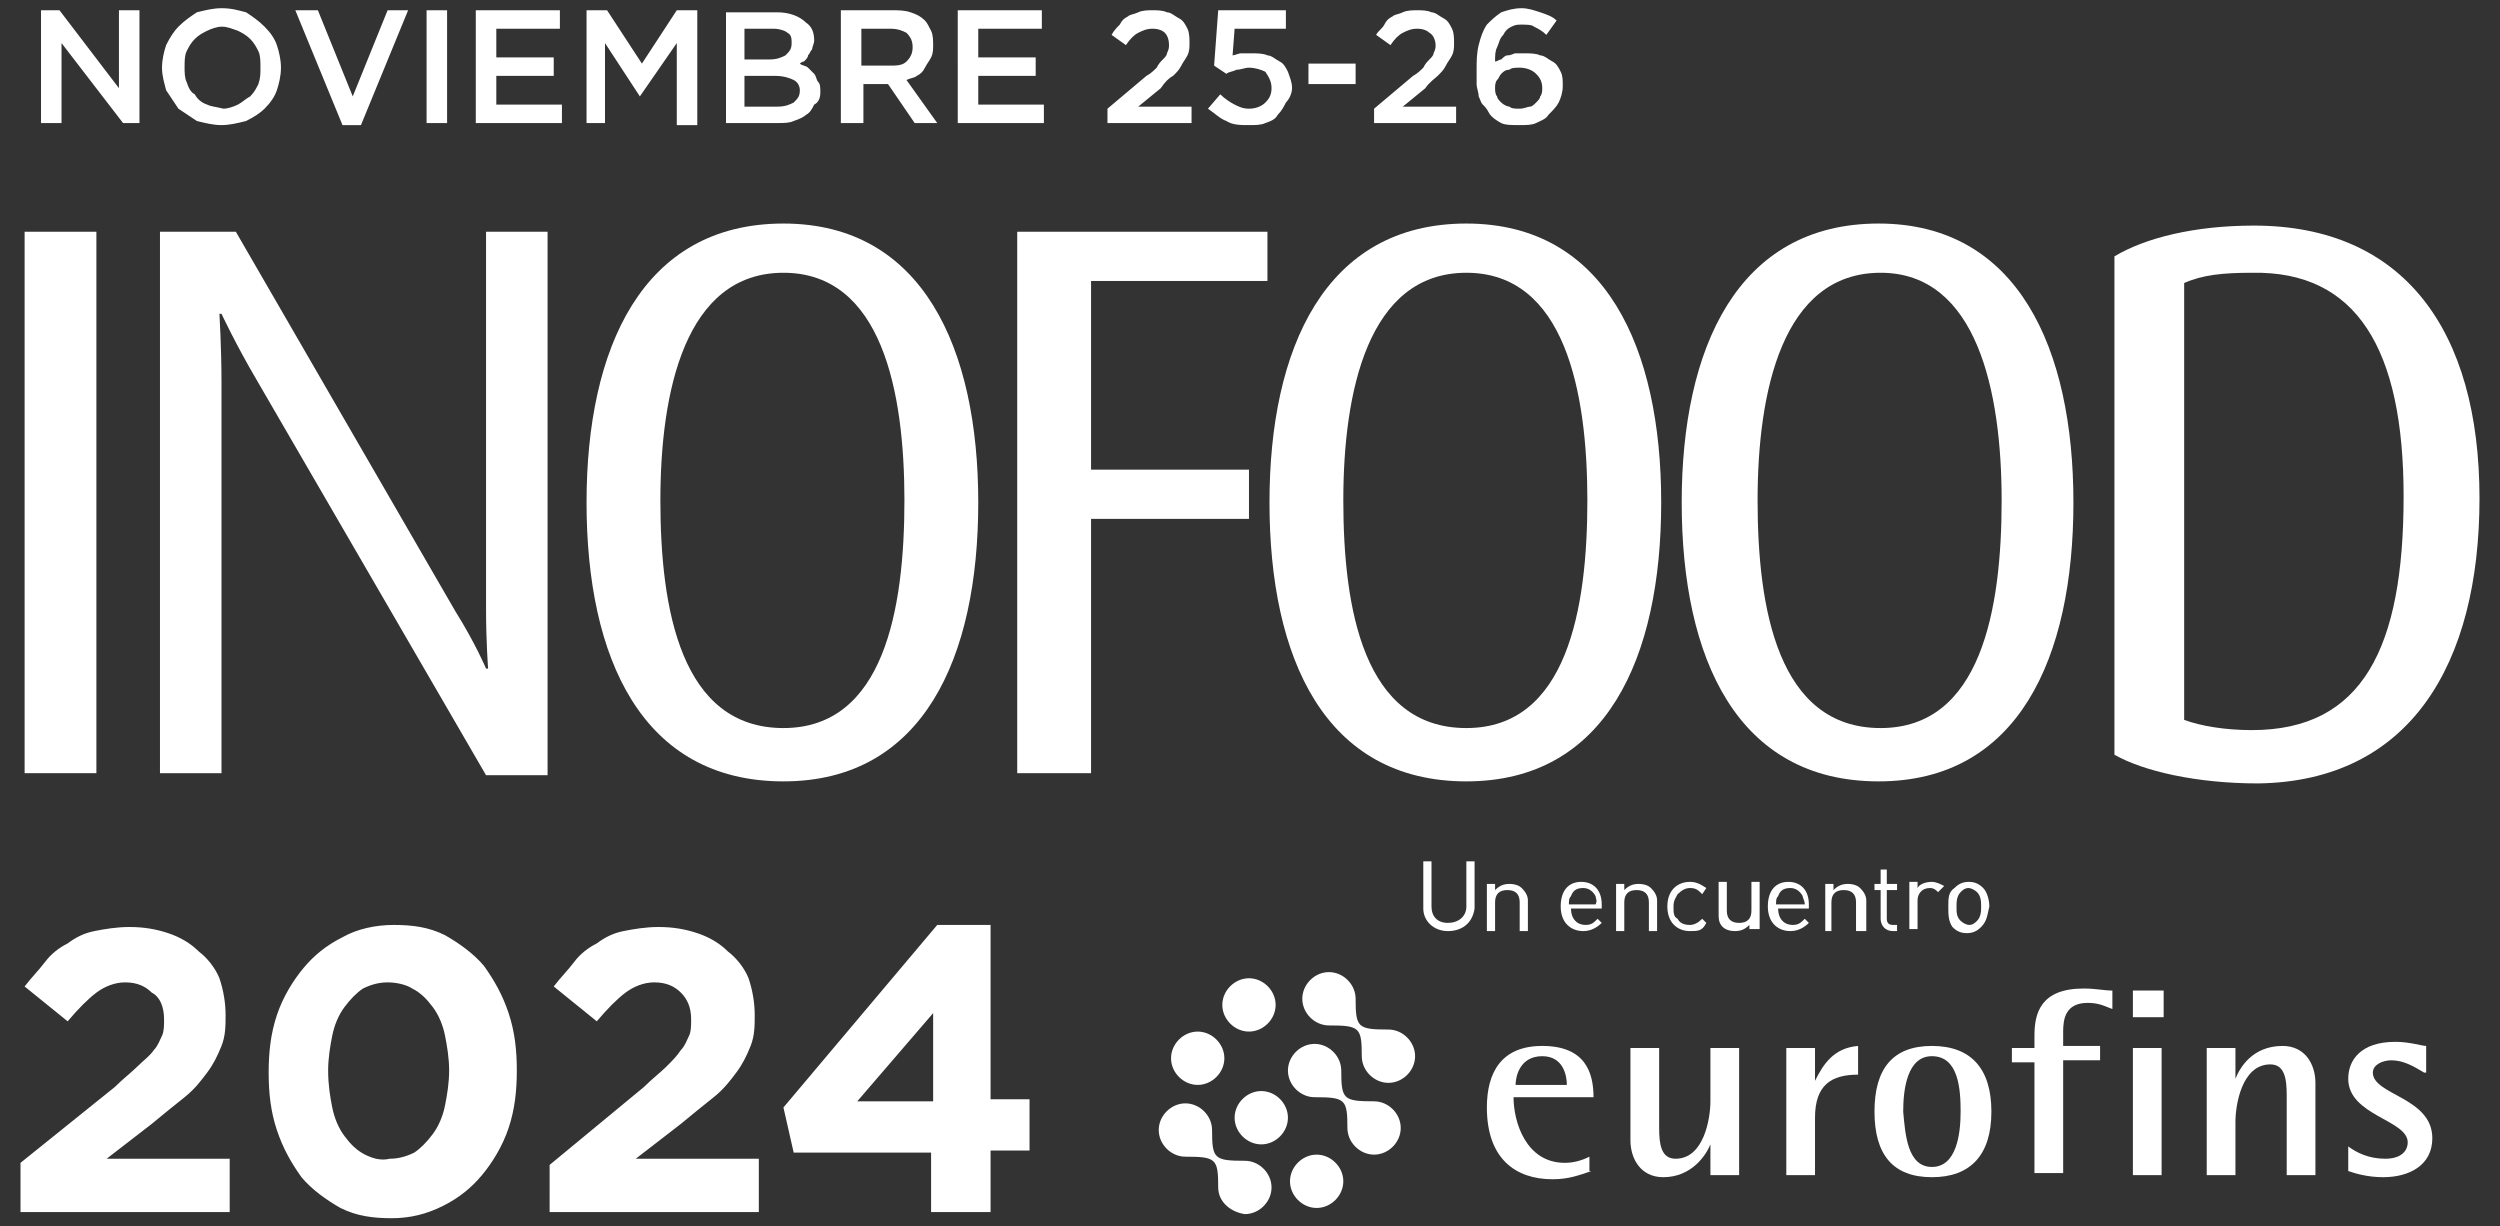
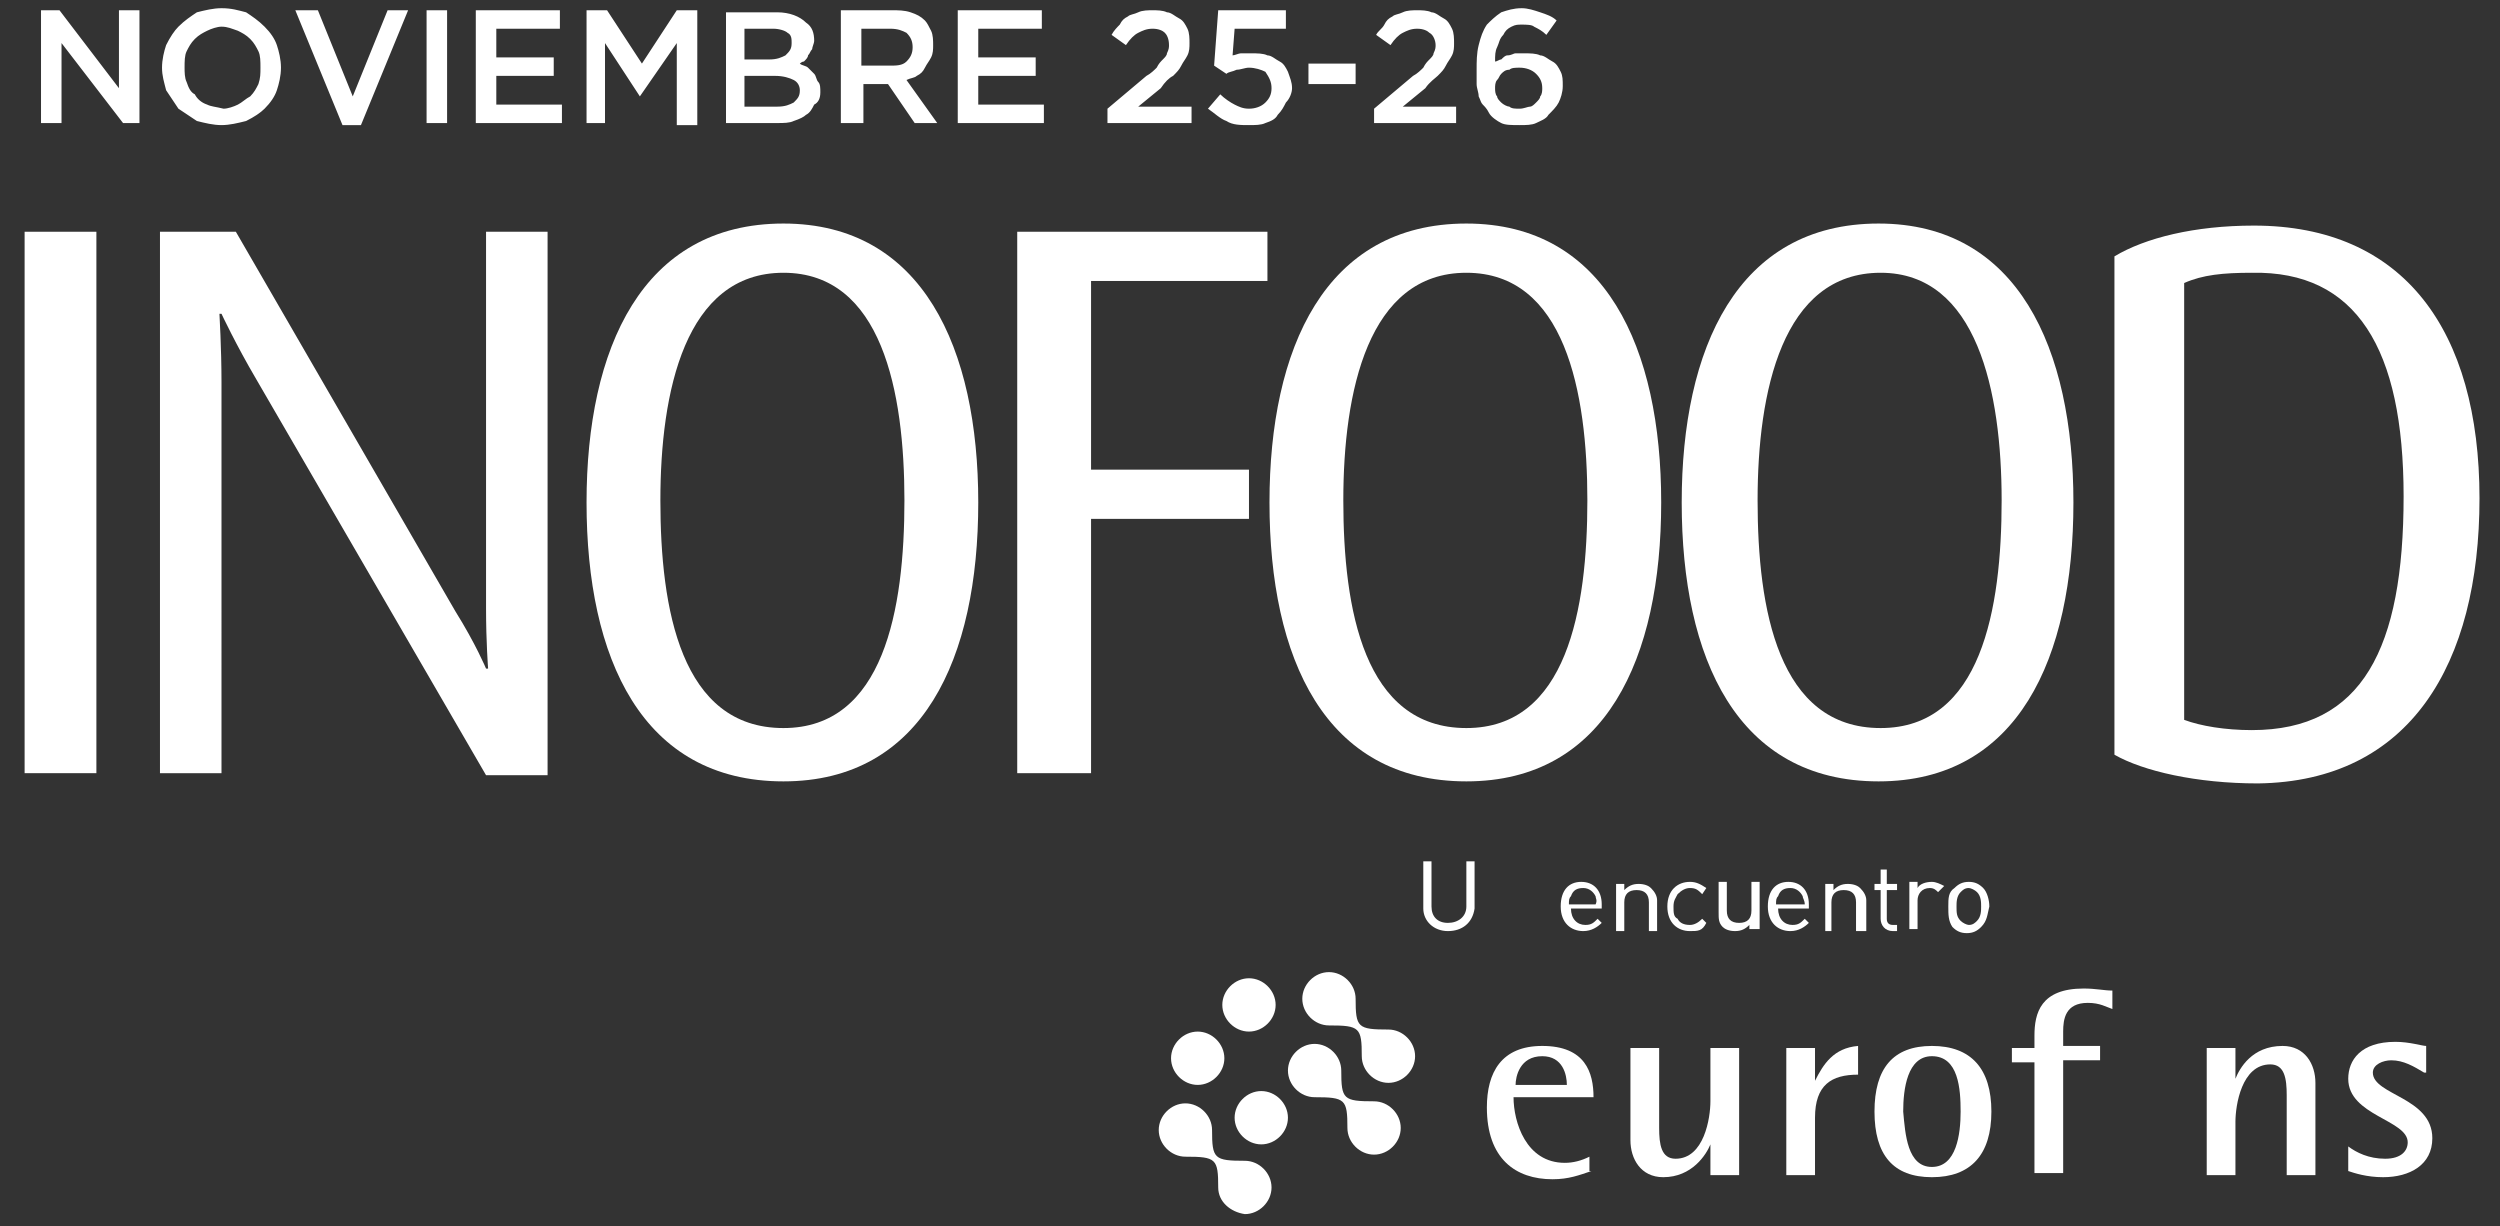
<svg xmlns="http://www.w3.org/2000/svg" version="1.1" id="Capa_1" x="0px" y="0px" viewBox="0 0 121.9 59.8" style="enable-background:new 0 0 121.9 59.8;" xml:space="preserve">
  <rect x="0" y="0" width="121.9" height="59.8" fill="#333333" stroke="none" />
  <style type="text/css">
	.st0{fill:#FFFFFF;}
</style>
  <g>
    <rect x="1.2" y="11.3" class="st0" width="3.5" height="26.4" />
    <g>
      <path class="st0" d="M26.7,37.7V11.3h-3v18.4c0,1.6,0.1,2.9,0.1,2.9h-0.1c0,0-0.5-1.2-1.5-2.8L11.5,11.3H7.8v26.4h3V18.6    c0-1.6-0.1-3.3-0.1-3.3h0.1c0,0,0.7,1.5,1.7,3.2l11.2,19.3H26.7z" />
      <path class="st0" d="M44.1,24.4c0,5.3-1,11.1-5.9,11.1c-5,0-6-5.8-6-11.1s1.2-11.1,6-11.1C43,13.3,44.1,19.1,44.1,24.4 M47.7,24.5    c0-7.5-2.7-13.6-9.5-13.6c-6.9,0-9.6,6.1-9.6,13.6c0,7.6,2.7,13.6,9.6,13.6C45,38.1,47.7,32.1,47.7,24.5" />
    </g>
    <polygon class="st0" points="61.8,13.7 61.8,11.3 49.6,11.3 49.6,37.7 53.2,37.7 53.2,25.3 60.9,25.3 60.9,22.9 53.2,22.9    53.2,13.7  " />
    <g>
      <path class="st0" d="M77.4,24.4c0,5.3-1,11.1-5.9,11.1c-5,0-6-5.8-6-11.1c0-5.3,1.2-11.1,6-11.1C76.3,13.3,77.4,19.1,77.4,24.4     M81,24.5c0-7.5-2.7-13.6-9.5-13.6c-6.9,0-9.6,6.1-9.6,13.6c0,7.6,2.7,13.6,9.6,13.6C78.3,38.1,81,32.1,81,24.5" />
      <path class="st0" d="M97.6,24.4c0,5.3-1,11.1-5.9,11.1c-5,0-6-5.8-6-11.1c0-5.3,1.2-11.1,6-11.1C96.4,13.3,97.6,19.1,97.6,24.4     M101.1,24.5c0-7.5-2.7-13.6-9.5-13.6c-6.9,0-9.6,6.1-9.6,13.6c0,7.6,2.7,13.6,9.6,13.6C98.4,38.1,101.1,32.1,101.1,24.5" />
      <path class="st0" d="M117.2,24.2c0,7.4-2,11.4-7.4,11.4c-1.3,0-2.5-0.2-3.3-0.5V13.8c0.9-0.4,1.9-0.5,3.3-0.5    C114.9,13.2,117.2,17,117.2,24.2 M120.9,24.3c0-8.2-3.7-13.3-11-13.3c-2.9,0-5.3,0.6-6.8,1.5v24.3c1.4,0.8,4,1.4,7,1.4    C117.5,38.1,120.9,32.4,120.9,24.3" />
      <path class="st0" d="M60.2,54.5c0-0.7,0.6-1.3,1.3-1.3c0.7,0,1.3,0.6,1.3,1.3c0,0.7-0.6,1.3-1.3,1.3    C60.8,55.8,60.2,55.2,60.2,54.5" />
      <path class="st0" d="M59.4,57.9c0-1.4-0.1-1.5-1.6-1.5c-0.7,0-1.3-0.6-1.3-1.3c0-0.7,0.6-1.3,1.3-1.3c0.7,0,1.3,0.6,1.3,1.3    c0,1.4,0.1,1.5,1.6,1.5c0.7,0,1.3,0.6,1.3,1.3c0,0.7-0.6,1.3-1.3,1.3C60,59.1,59.4,58.6,59.4,57.9" />
      <path class="st0" d="M65.7,55c0-1.4-0.1-1.5-1.6-1.5c-0.7,0-1.3-0.6-1.3-1.3c0-0.7,0.6-1.3,1.3-1.3c0.7,0,1.3,0.6,1.3,1.3    c0,1.4,0.1,1.5,1.6,1.5c0.7,0,1.3,0.6,1.3,1.3c0,0.7-0.6,1.3-1.3,1.3C66.3,56.3,65.7,55.7,65.7,55" />
      <path class="st0" d="M66.4,51.5c0-1.4-0.1-1.5-1.6-1.5c-0.7,0-1.3-0.6-1.3-1.3c0-0.7,0.6-1.3,1.3-1.3c0.7,0,1.3,0.6,1.3,1.3    c0,1.4,0.1,1.5,1.6,1.5c0.7,0,1.3,0.6,1.3,1.3c0,0.7-0.6,1.3-1.3,1.3C67,52.8,66.4,52.2,66.4,51.5" />
-       <path class="st0" d="M62.9,57.6c0-0.7,0.6-1.3,1.3-1.3c0.7,0,1.3,0.6,1.3,1.3c0,0.7-0.6,1.3-1.3,1.3    C63.5,58.9,62.9,58.3,62.9,57.6" />
      <path class="st0" d="M57.1,51.6c0-0.7,0.6-1.3,1.3-1.3c0.7,0,1.3,0.6,1.3,1.3c0,0.7-0.6,1.3-1.3,1.3    C57.7,52.9,57.1,52.3,57.1,51.6" />
      <path class="st0" d="M59.6,49c0-0.7,0.6-1.3,1.3-1.3c0.7,0,1.3,0.6,1.3,1.3c0,0.7-0.6,1.3-1.3,1.3C60.2,50.3,59.6,49.7,59.6,49" />
      <path class="st0" d="M76.4,52.9c0-0.5-0.2-1.4-1.2-1.4c-1.1,0-1.3,1-1.3,1.4H76.4z M77.6,57.1c-0.6,0.2-1.1,0.4-1.9,0.4    c-1.8,0-3.2-1-3.2-3.5c0-1.7,0.7-3,2.7-3c2.1,0,2.5,1.3,2.5,2.5h-3.9c0,1.2,0.6,3.2,2.5,3.2c0.4,0,0.8-0.1,1.2-0.3V57.1z" />
      <path class="st0" d="M83.4,55.8L83.4,55.8c-0.2,0.5-0.9,1.6-2.3,1.6c-1.1,0-1.6-0.9-1.6-1.8v-4.5h1.4V55c0,0.8,0.1,1.5,0.8,1.5    c1.4,0,1.7-2,1.7-2.8v-2.6h1.4v6.2h-1.4V55.8z" />
      <path class="st0" d="M87.1,51.1h1.4v1.6h0c0.4-0.8,0.9-1.6,2.1-1.7v1.4c-1.3,0-2.1,0.5-2.1,2.1v2.8h-1.4V51.1z" />
      <path class="st0" d="M94.2,56.9c1.2,0,1.4-1.6,1.4-2.7c0-1.1-0.1-2.7-1.4-2.7c-1.2,0-1.4,1.6-1.4,2.7C92.9,55.3,93,56.9,94.2,56.9     M91.4,54.2c0-2.1,0.9-3.2,2.8-3.2c1.9,0,2.9,1.1,2.9,3.2c0,2.1-1,3.2-2.9,3.2C92.3,57.4,91.4,56.3,91.4,54.2" />
      <path class="st0" d="M99.2,51.8h-1.1v-0.7h1.1v-0.6c0-1.1,0.3-2.3,2.4-2.3c0.6,0,1,0.1,1.4,0.1v0.9c-0.3-0.1-0.6-0.3-1.2-0.3    c-1.1,0-1.2,0.8-1.2,1.4v0.7h1.8v0.7h-1.8v5.5h-1.4V51.8z" />
    </g>
-     <path class="st0" d="M104,51.1h1.4v6.2H104V51.1z M104,48.3h1.5v1.3H104V48.3z" />
    <g>
      <path class="st0" d="M107.6,51.1h1.4v1.5h0c0.2-0.5,0.8-1.6,2.3-1.6c1.1,0,1.6,0.9,1.6,1.8v4.5h-1.4v-3.9c0-0.8-0.1-1.5-0.8-1.5    c-1.4,0-1.7,2-1.7,2.8v2.6h-1.4V51.1z" />
      <path class="st0" d="M118.2,52.3c-0.5-0.3-1-0.6-1.6-0.6c-0.4,0-0.9,0.2-0.9,0.6c0,1.1,2.9,1.2,2.9,3.2c0,1.3-1.1,1.9-2.4,1.9    c-0.8,0-1.4-0.2-1.7-0.3v-1.2c0.4,0.3,1,0.6,1.8,0.6c0.8,0,1.1-0.4,1.1-0.8c0-1.1-2.9-1.3-2.9-3.1c0-0.9,0.6-1.8,2.3-1.8    c0.7,0,1.3,0.2,1.5,0.2V52.3z" />
      <path class="st0" d="M70.6,45.4c-0.7,0-1.2-0.5-1.2-1.1V42h0.4v2.2c0,0.5,0.3,0.8,0.8,0.8c0.5,0,0.9-0.3,0.9-0.8V42h0.4v2.3    C71.8,45,71.3,45.4,70.6,45.4" />
-       <path class="st0" d="M74.1,45.4V44c0-0.4-0.2-0.6-0.6-0.6c-0.4,0-0.6,0.2-0.6,0.6v1.4h-0.4v-2.3h0.4v0.3c0.2-0.2,0.4-0.3,0.7-0.3    c0.3,0,0.5,0.1,0.6,0.2c0.2,0.2,0.3,0.4,0.3,0.6v1.5H74.1z" />
      <path class="st0" d="M77.8,43.7c-0.1-0.2-0.3-0.4-0.6-0.4c-0.3,0-0.5,0.1-0.6,0.4c-0.1,0.1-0.1,0.2-0.1,0.4h1.3    C77.9,43.9,77.8,43.8,77.8,43.7 M76.6,44.3c0,0.5,0.3,0.8,0.7,0.8c0.3,0,0.4-0.1,0.6-0.3l0.2,0.2c-0.2,0.2-0.5,0.4-0.9,0.4    c-0.6,0-1.1-0.4-1.1-1.2c0-0.8,0.4-1.2,1-1.2c0.6,0,1,0.4,1,1.1v0.2H76.6z" />
      <path class="st0" d="M80.4,45.4V44c0-0.4-0.2-0.6-0.6-0.6c-0.4,0-0.6,0.2-0.6,0.6v1.4h-0.4v-2.3h0.4v0.3c0.2-0.2,0.4-0.3,0.7-0.3    c0.3,0,0.5,0.1,0.6,0.2c0.2,0.2,0.3,0.4,0.3,0.6v1.5H80.4z" />
      <path class="st0" d="M82.4,45.4c-0.6,0-1.1-0.4-1.1-1.2c0-0.8,0.5-1.2,1.1-1.2c0.3,0,0.5,0.1,0.8,0.3L83,43.6    c-0.2-0.2-0.3-0.3-0.6-0.3c-0.2,0-0.4,0.1-0.6,0.3c-0.1,0.2-0.2,0.3-0.2,0.6c0,0.3,0,0.5,0.2,0.6c0.1,0.2,0.3,0.3,0.6,0.3    c0.2,0,0.4-0.1,0.6-0.3l0.2,0.2C83,45.4,82.8,45.4,82.4,45.4" />
      <path class="st0" d="M85.3,45.4v-0.3c-0.2,0.2-0.4,0.3-0.7,0.3c-0.3,0-0.5-0.1-0.6-0.2c-0.2-0.2-0.2-0.4-0.2-0.7v-1.5h0.4v1.4    c0,0.4,0.2,0.6,0.6,0.6c0.4,0,0.6-0.2,0.6-0.6v-1.4h0.4v2.3H85.3z" />
      <path class="st0" d="M87.9,43.7c-0.1-0.2-0.3-0.4-0.6-0.4c-0.3,0-0.5,0.1-0.6,0.4c-0.1,0.1-0.1,0.2-0.1,0.4H88    C88,43.9,87.9,43.8,87.9,43.7 M86.7,44.3c0,0.5,0.3,0.8,0.7,0.8c0.3,0,0.4-0.1,0.6-0.3l0.2,0.2c-0.2,0.2-0.5,0.4-0.9,0.4    c-0.6,0-1.1-0.4-1.1-1.2c0-0.8,0.4-1.2,1-1.2c0.6,0,1,0.4,1,1.1v0.2H86.7z" />
      <path class="st0" d="M90.5,45.4V44c0-0.4-0.2-0.6-0.6-0.6c-0.4,0-0.6,0.2-0.6,0.6v1.4H89v-2.3h0.4v0.3c0.2-0.2,0.4-0.3,0.7-0.3    c0.3,0,0.5,0.1,0.6,0.2c0.2,0.2,0.3,0.4,0.3,0.6v1.5H90.5z" />
      <path class="st0" d="M92.3,45.4c-0.4,0-0.6-0.3-0.6-0.6v-1.4h-0.3v-0.3h0.3v-0.7H92v0.7h0.5v0.3H92v1.4c0,0.2,0.1,0.3,0.3,0.3h0.2    v0.3H92.3z" />
      <path class="st0" d="M94.5,43.5c-0.1-0.1-0.2-0.2-0.4-0.2c-0.4,0-0.6,0.3-0.6,0.6v1.4h-0.4v-2.3h0.4v0.3c0.1-0.2,0.4-0.3,0.7-0.3    c0.2,0,0.4,0.1,0.6,0.2L94.5,43.5z" />
      <path class="st0" d="M96.4,43.5c-0.1-0.1-0.3-0.2-0.4-0.2c-0.2,0-0.3,0.1-0.4,0.2c-0.2,0.2-0.2,0.5-0.2,0.7c0,0.3,0,0.5,0.2,0.7    c0.1,0.1,0.3,0.2,0.4,0.2c0.2,0,0.3-0.1,0.4-0.2c0.2-0.2,0.2-0.5,0.2-0.7C96.6,44,96.6,43.7,96.4,43.5 M96.6,45.2    c-0.2,0.2-0.4,0.3-0.7,0.3c-0.3,0-0.5-0.1-0.7-0.3C95,44.9,95,44.6,95,44.2c0-0.4,0-0.7,0.3-0.9c0.2-0.2,0.4-0.3,0.7-0.3    c0.3,0,0.5,0.1,0.7,0.3c0.2,0.2,0.3,0.6,0.3,0.9C96.9,44.6,96.9,44.9,96.6,45.2" />
      <path class="st0" d="M74.9,6c0.2-0.1,0.5-0.2,0.6-0.4C75.7,5.4,75.9,5.2,76,5c0.1-0.2,0.2-0.5,0.2-0.8v0c0-0.3,0-0.5-0.1-0.7    c-0.1-0.2-0.2-0.4-0.4-0.5c-0.2-0.1-0.4-0.3-0.6-0.3c-0.2-0.1-0.5-0.1-0.8-0.1c-0.2,0-0.3,0-0.4,0c-0.1,0-0.2,0.1-0.4,0.1    c-0.1,0-0.2,0.1-0.3,0.2C73.1,2.9,73,3,72.9,3c0-0.3,0-0.5,0.1-0.7c0.1-0.2,0.1-0.4,0.3-0.6c0.1-0.2,0.2-0.3,0.4-0.4    c0.2-0.1,0.3-0.1,0.5-0.1c0.2,0,0.5,0,0.6,0.1c0.2,0.1,0.4,0.2,0.6,0.4L75.9,1c-0.2-0.2-0.5-0.3-0.8-0.4c-0.3-0.1-0.6-0.2-0.9-0.2    c-0.4,0-0.7,0.1-1,0.2c-0.3,0.2-0.5,0.4-0.7,0.6c-0.2,0.3-0.3,0.6-0.4,1c-0.1,0.4-0.1,0.8-0.1,1.2v0c0,0.3,0,0.5,0,0.7    c0,0.2,0.1,0.4,0.1,0.6c0.1,0.2,0.1,0.3,0.2,0.4c0.1,0.1,0.2,0.2,0.3,0.4C72.7,5.7,73,5.9,73.2,6c0.2,0.1,0.5,0.1,0.9,0.1    C74.4,6.1,74.7,6.1,74.9,6 M73.6,5.2c-0.1,0-0.3-0.1-0.4-0.2c-0.1-0.1-0.2-0.2-0.2-0.3c-0.1-0.1-0.1-0.3-0.1-0.4v0    c0-0.1,0-0.3,0.1-0.4c0.1-0.1,0.1-0.2,0.2-0.3c0.1-0.1,0.2-0.2,0.4-0.2c0.1-0.1,0.3-0.1,0.5-0.1c0.3,0,0.6,0.1,0.8,0.3    s0.3,0.4,0.3,0.7v0c0,0.1,0,0.3-0.1,0.4c0,0.1-0.1,0.2-0.2,0.3c-0.1,0.1-0.2,0.2-0.3,0.2c-0.1,0-0.3,0.1-0.5,0.1    C73.9,5.3,73.7,5.3,73.6,5.2 M67,6h4V5.2h-2.6l1.1-0.9C69.7,4,70,3.8,70.1,3.7c0.2-0.2,0.3-0.3,0.4-0.5c0.1-0.2,0.2-0.3,0.3-0.5    c0.1-0.2,0.1-0.4,0.1-0.6v0c0-0.2,0-0.5-0.1-0.7c-0.1-0.2-0.2-0.4-0.4-0.5c-0.2-0.1-0.4-0.3-0.6-0.3c-0.2-0.1-0.5-0.1-0.7-0.1    c-0.2,0-0.5,0-0.7,0.1c-0.2,0.1-0.4,0.1-0.5,0.2c-0.2,0.1-0.3,0.2-0.4,0.4s-0.3,0.3-0.4,0.5l0.7,0.5c0.2-0.3,0.4-0.5,0.6-0.6    c0.2-0.1,0.4-0.2,0.7-0.2c0.3,0,0.5,0.1,0.6,0.2c0.2,0.1,0.3,0.4,0.3,0.6c0,0.1,0,0.2-0.1,0.4c0,0.1-0.1,0.2-0.2,0.3    c-0.1,0.1-0.2,0.2-0.3,0.4c-0.1,0.1-0.3,0.3-0.5,0.4L67,5.3V6z M63.8,4.1h2.3V3.1h-2.3V4.1z M61.7,6c0.3-0.1,0.5-0.2,0.6-0.4    c0.2-0.2,0.3-0.4,0.4-0.6C62.9,4.8,63,4.5,63,4.3v0c0-0.3-0.1-0.5-0.2-0.8c-0.1-0.2-0.2-0.4-0.4-0.5c-0.2-0.1-0.4-0.3-0.6-0.3    c-0.2-0.1-0.5-0.1-0.8-0.1c-0.2,0-0.3,0-0.5,0c-0.1,0-0.3,0.1-0.4,0.1l0.1-1.3h2.5V0.5h-3.3l-0.2,2.7l0.6,0.4    c0.1-0.1,0.3-0.1,0.5-0.2c0.2,0,0.4-0.1,0.6-0.1c0.3,0,0.6,0.1,0.8,0.2C61.9,3.8,62,4,62,4.3v0c0,0.3-0.1,0.5-0.3,0.7    c-0.2,0.2-0.5,0.3-0.8,0.3c-0.3,0-0.5-0.1-0.7-0.2c-0.2-0.1-0.5-0.3-0.7-0.5l-0.6,0.7c0.3,0.2,0.6,0.5,0.9,0.6    c0.3,0.2,0.7,0.2,1.1,0.2C61.2,6.1,61.5,6.1,61.7,6 M54.1,6h4V5.2h-2.6l1.1-0.9C56.8,4,57,3.8,57.2,3.7c0.2-0.2,0.3-0.3,0.4-0.5    c0.1-0.2,0.2-0.3,0.3-0.5C58,2.5,58,2.3,58,2.1v0c0-0.2,0-0.5-0.1-0.7c-0.1-0.2-0.2-0.4-0.4-0.5c-0.2-0.1-0.4-0.3-0.6-0.3    c-0.2-0.1-0.5-0.1-0.7-0.1c-0.2,0-0.5,0-0.7,0.1c-0.2,0.1-0.4,0.1-0.5,0.2c-0.2,0.1-0.3,0.2-0.4,0.4c-0.1,0.1-0.3,0.3-0.4,0.5    l0.7,0.5c0.2-0.3,0.4-0.5,0.6-0.6c0.2-0.1,0.4-0.2,0.7-0.2c0.3,0,0.5,0.1,0.6,0.2C56.9,1.7,57,1.9,57,2.2c0,0.1,0,0.2-0.1,0.4    c0,0.1-0.1,0.2-0.2,0.3c-0.1,0.1-0.2,0.2-0.3,0.4c-0.1,0.1-0.3,0.3-0.5,0.4l-1.9,1.6V6z M46.8,6h4.1V5.1h-3.2V3.7h2.8V2.8h-2.8    V1.4h3.1V0.5h-4.1V6z M41.1,6h1V4.1h1.2h0L44.6,6h1.1l-1.5-2.1c0.2-0.1,0.4-0.1,0.5-0.2c0.2-0.1,0.3-0.2,0.4-0.4s0.2-0.3,0.3-0.5    c0.1-0.2,0.1-0.4,0.1-0.6v0c0-0.2,0-0.5-0.1-0.7c-0.1-0.2-0.2-0.4-0.3-0.5c-0.2-0.2-0.4-0.3-0.7-0.4c-0.3-0.1-0.6-0.1-0.9-0.1    h-2.5V6z M42,3.2V1.4h1.4c0.4,0,0.6,0.1,0.8,0.2c0.2,0.2,0.3,0.4,0.3,0.7v0c0,0.3-0.1,0.5-0.3,0.7c-0.2,0.2-0.5,0.2-0.8,0.2H42z     M35.4,6h2.5c0.3,0,0.6,0,0.8-0.1c0.3-0.1,0.5-0.2,0.6-0.3c0.2-0.1,0.3-0.3,0.4-0.5C39.9,5,40,4.8,40,4.5v0c0-0.2,0-0.4-0.1-0.5    c-0.1-0.1-0.1-0.3-0.2-0.4c-0.1-0.1-0.2-0.2-0.3-0.3c-0.1-0.1-0.3-0.1-0.4-0.2C39,3.1,39.1,3,39.2,3c0.1-0.1,0.2-0.2,0.2-0.3    c0.1-0.1,0.1-0.2,0.2-0.3c0-0.1,0.1-0.3,0.1-0.4v0c0-0.4-0.1-0.7-0.4-0.9c-0.3-0.3-0.8-0.5-1.4-0.5h-2.5V6z M36.3,2.8V1.4h1.4    c0.3,0,0.6,0.1,0.7,0.2c0.2,0.1,0.2,0.3,0.2,0.5v0c0,0.3-0.1,0.4-0.3,0.6c-0.2,0.1-0.4,0.2-0.8,0.2H36.3z M36.3,5.2V3.7h1.5    c0.4,0,0.7,0.1,0.9,0.2C38.9,4,39,4.2,39,4.4v0c0,0.3-0.1,0.4-0.3,0.6c-0.2,0.1-0.4,0.2-0.8,0.2H36.3z M28.5,6h1V2.1l1.7,2.6h0    L33,2.1v4h1V0.5h-1l-1.7,2.6l-1.7-2.6h-1V6z M23.3,6h4.1V5.1h-3.2V3.7H27V2.8h-2.8V1.4h3.1V0.5h-4.1V6z M20.8,6h1V0.5h-1V6z     M16.7,6.1h0.9l2.3-5.6h-1l-1.7,4.2l-1.7-4.2h-1.1L16.7,6.1z M12,5.9c0.4-0.2,0.7-0.4,0.9-0.6c0.3-0.3,0.5-0.6,0.6-0.9    c0.1-0.3,0.2-0.7,0.2-1.1v0c0-0.4-0.1-0.8-0.2-1.1c-0.1-0.3-0.3-0.6-0.6-0.9C12.6,1,12.3,0.8,12,0.6c-0.4-0.1-0.7-0.2-1.2-0.2    c-0.4,0-0.8,0.1-1.2,0.2C9.3,0.8,9,1,8.7,1.3C8.5,1.5,8.3,1.8,8.1,2.2C8,2.5,7.9,2.9,7.9,3.3v0C7.9,3.7,8,4,8.1,4.4    C8.3,4.7,8.5,5,8.7,5.3C9,5.5,9.3,5.7,9.6,5.9C10,6,10.4,6.1,10.8,6.1C11.2,6.1,11.6,6,12,5.9 M10.1,5.1C9.8,5,9.6,4.8,9.5,4.6    C9.3,4.5,9.2,4.3,9.1,4C9,3.8,9,3.5,9,3.3v0C9,3,9,2.7,9.1,2.5c0.1-0.2,0.2-0.4,0.4-0.6c0.2-0.2,0.4-0.3,0.6-0.4    c0.2-0.1,0.5-0.2,0.7-0.2c0.3,0,0.5,0.1,0.8,0.2c0.2,0.1,0.4,0.2,0.6,0.4c0.2,0.2,0.3,0.4,0.4,0.6c0.1,0.2,0.1,0.5,0.1,0.8v0    c0,0.3,0,0.5-0.1,0.8c-0.1,0.2-0.2,0.4-0.4,0.6C12,4.8,11.8,5,11.6,5.1c-0.2,0.1-0.5,0.2-0.7,0.2C10.5,5.2,10.3,5.2,10.1,5.1 M2,6    h1V2.1l3,3.9h0.8V0.5h-1v3.8L2.9,0.5H2V6z" />
-       <path class="st0" d="M45.4,59.1h2.9v-3h1.9v-2.5h-1.9v-8.5h-2.6L38.2,54l0.5,2.2h6.7V59.1z M41.8,53.7l3.7-4.3v4.3H41.8z     M26.7,59.1H37v-2.6h-6l2.2-1.7c0.6-0.5,1.1-0.9,1.6-1.3c0.5-0.4,0.8-0.8,1.1-1.2c0.3-0.4,0.5-0.8,0.7-1.3c0.2-0.5,0.2-1,0.2-1.5    v0c0-0.6-0.1-1.2-0.3-1.8c-0.2-0.5-0.6-1-1-1.3c-0.4-0.4-0.9-0.7-1.5-0.9c-0.6-0.2-1.2-0.3-1.9-0.3c-0.6,0-1.2,0.1-1.7,0.2    c-0.5,0.1-0.9,0.3-1.3,0.6c-0.4,0.2-0.8,0.5-1.1,0.9c-0.3,0.4-0.7,0.8-1,1.2l2.1,1.7c0.5-0.6,1-1.1,1.4-1.4    c0.4-0.3,0.9-0.5,1.4-0.5c0.6,0,1,0.2,1.3,0.5c0.3,0.3,0.5,0.7,0.5,1.3c0,0.3,0,0.6-0.1,0.8c-0.1,0.2-0.2,0.5-0.4,0.7    c-0.2,0.3-0.4,0.5-0.7,0.8c-0.3,0.3-0.7,0.6-1.1,1l-4.6,3.8V59.1z M21.6,58.8c0.8-0.4,1.4-0.9,1.9-1.5c0.5-0.6,1-1.4,1.3-2.3    c0.3-0.9,0.4-1.8,0.4-2.8v0c0-1-0.1-1.9-0.4-2.8c-0.3-0.9-0.7-1.6-1.2-2.3c-0.5-0.6-1.2-1.1-1.9-1.5c-0.8-0.4-1.6-0.5-2.5-0.5    c-0.9,0-1.8,0.2-2.5,0.6c-0.8,0.4-1.4,0.9-1.9,1.5c-0.5,0.6-1,1.4-1.3,2.3c-0.3,0.9-0.4,1.8-0.4,2.8v0c0,1,0.1,1.9,0.4,2.8    c0.3,0.9,0.7,1.6,1.2,2.3c0.5,0.6,1.2,1.1,1.9,1.5c0.8,0.4,1.6,0.5,2.5,0.5C20,59.4,20.8,59.2,21.6,58.8 M17.8,56.3    c-0.4-0.2-0.7-0.5-1-0.9c-0.3-0.4-0.5-0.9-0.6-1.4c-0.1-0.5-0.2-1.1-0.2-1.8v0c0-0.6,0.1-1.2,0.2-1.7c0.1-0.5,0.3-1,0.6-1.4    s0.6-0.7,0.9-0.9c0.4-0.2,0.8-0.3,1.2-0.3c0.4,0,0.9,0.1,1.2,0.3c0.4,0.2,0.7,0.5,1,0.9c0.3,0.4,0.5,0.9,0.6,1.4    c0.1,0.5,0.2,1.1,0.2,1.7v0c0,0.6-0.1,1.2-0.2,1.7c-0.1,0.5-0.3,1-0.6,1.4c-0.3,0.4-0.6,0.7-0.9,0.9c-0.4,0.2-0.8,0.3-1.2,0.3    C18.6,56.6,18.2,56.5,17.8,56.3 M1,59.1h10.2v-2.6h-6l2.2-1.7c0.6-0.5,1.1-0.9,1.6-1.3c0.5-0.4,0.8-0.8,1.1-1.2    c0.3-0.4,0.5-0.8,0.7-1.3c0.2-0.5,0.2-1,0.2-1.5v0c0-0.6-0.1-1.2-0.3-1.8c-0.2-0.5-0.6-1-1-1.3c-0.4-0.4-0.9-0.7-1.5-0.9    c-0.6-0.2-1.2-0.3-1.9-0.3c-0.6,0-1.2,0.1-1.7,0.2c-0.5,0.1-0.9,0.3-1.3,0.6c-0.4,0.2-0.8,0.5-1.1,0.9c-0.3,0.4-0.7,0.8-1,1.2    l2.1,1.7c0.5-0.6,1-1.1,1.4-1.4c0.4-0.3,0.9-0.5,1.4-0.5c0.6,0,1,0.2,1.3,0.5C7.8,48.6,8,49.1,8,49.7c0,0.3,0,0.6-0.1,0.8    c-0.1,0.2-0.2,0.5-0.4,0.7C7.3,51.5,7,51.7,6.7,52c-0.3,0.3-0.7,0.6-1.1,1L1,56.7V59.1z" />
    </g>
  </g>
</svg>